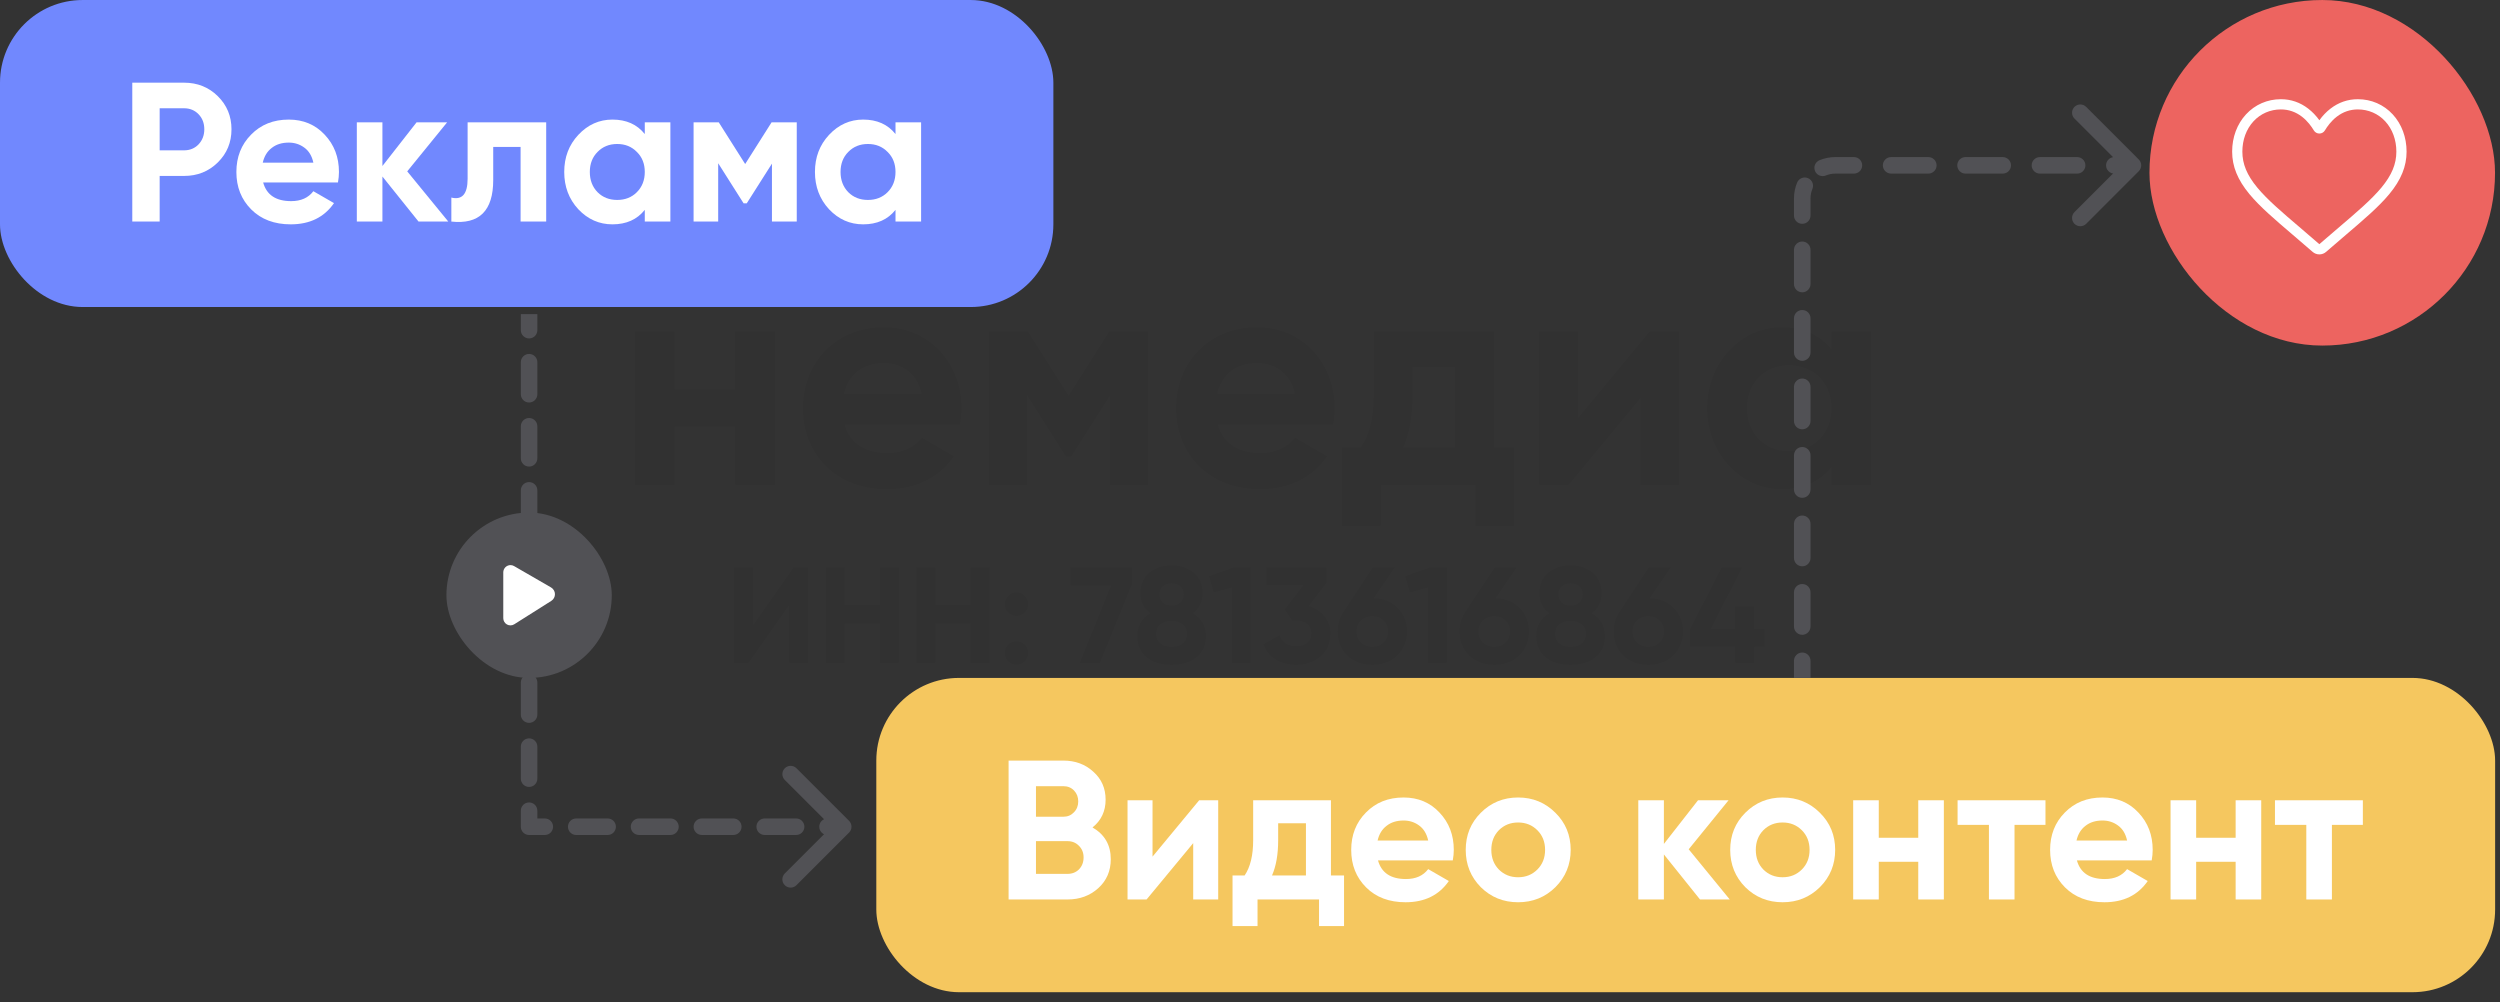
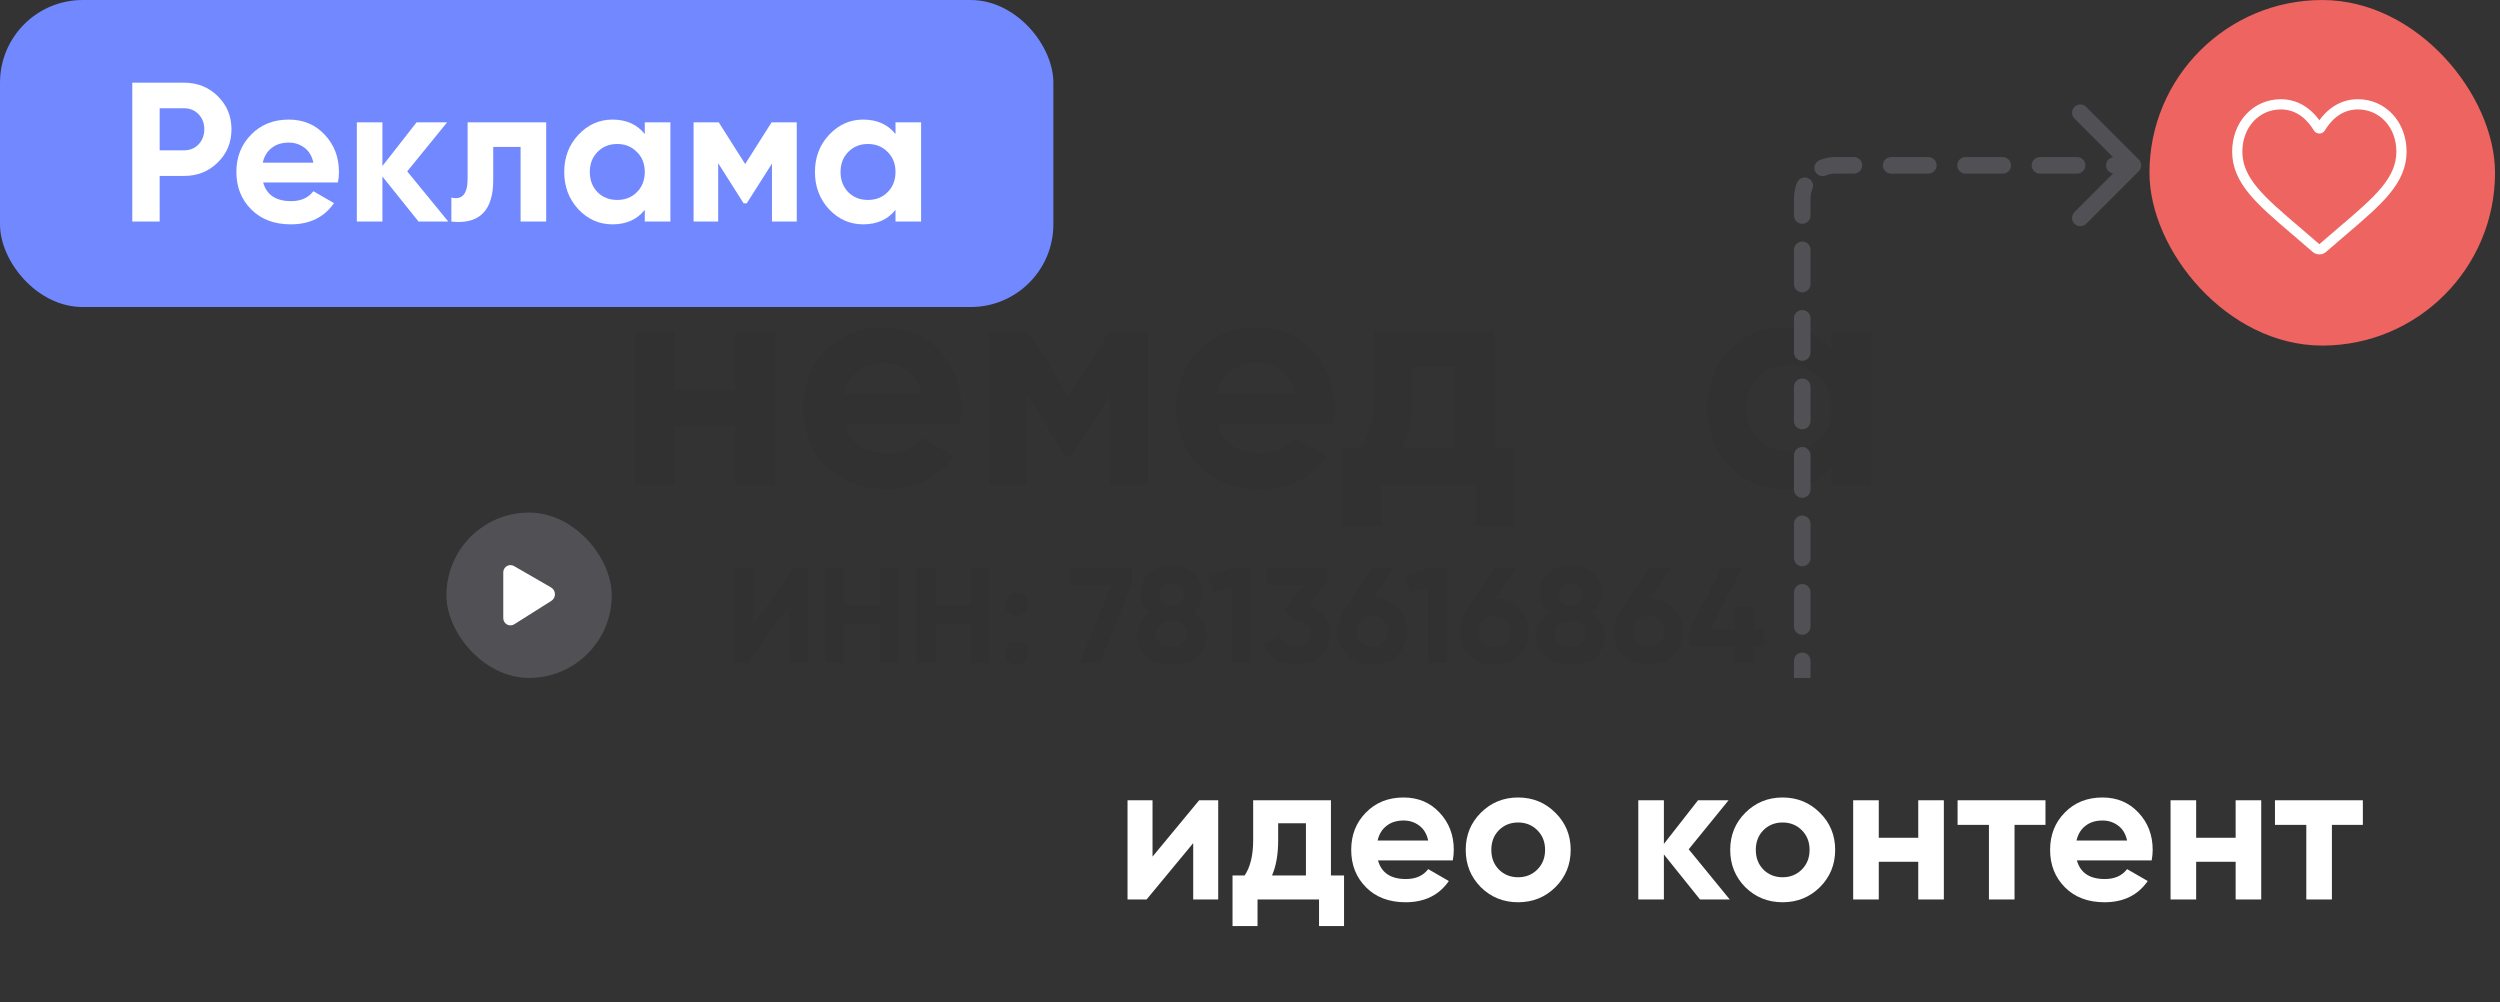
<svg xmlns="http://www.w3.org/2000/svg" width="252" height="101" viewBox="0 0 252 101" fill="none">
  <rect x="0" y="0" width="252" height="101" fill="#333333" stroke="none" />
  <path d="M184.627 33.432H188.608V48.864H184.627V47.043C183.515 48.432 181.849 49.296 179.596 49.296C175.491 49.296 172.096 45.747 172.096 41.148C172.096 36.549 175.491 33 179.596 33C181.849 33 183.515 33.864 184.627 35.253V33.432ZM180.336 45.5C182.806 45.5 184.627 43.741 184.627 41.148C184.627 38.556 182.806 36.796 180.336 36.796C177.898 36.796 176.077 38.556 176.077 41.148C176.077 43.741 177.898 45.5 180.336 45.5Z" fill="black" fill-opacity="0.05" />
-   <path d="M166.288 33.432H169.251V48.864H165.363V40.099L158.109 48.864H155.146V33.432H159.035V42.198L166.288 33.432Z" fill="black" fill-opacity="0.05" />
  <path d="M150.588 45.13H152.625V53H148.736V48.864H139.168V53H135.279V45.13H137.162C137.995 43.895 138.489 42.414 138.489 39.667V33.432H150.588V45.13ZM141.421 45.13H146.699V37.012H142.378V39.667C142.378 41.981 142.039 43.71 141.421 45.13Z" fill="black" fill-opacity="0.05" />
  <path d="M122.733 42.784C123.289 44.821 124.986 45.685 127.085 45.685C128.628 45.685 129.863 45.037 130.542 44.142L133.752 45.994C132.301 48.093 129.986 49.296 127.023 49.296C121.838 49.296 118.566 45.747 118.566 41.148C118.566 36.549 121.869 33 126.715 33C131.282 33 134.523 36.611 134.523 41.148C134.523 41.735 134.461 42.259 134.369 42.784H122.733ZM122.671 39.697H130.542C130.048 37.475 128.381 36.58 126.715 36.58C124.585 36.58 123.134 37.722 122.671 39.697Z" fill="black" fill-opacity="0.05" />
  <path d="M115.737 33.432V48.864H111.879V39.852L107.959 46.025H107.465L103.515 39.79V48.864H99.688V33.432H103.607L107.712 39.914L111.817 33.432H115.737Z" fill="black" fill-opacity="0.05" />
  <path d="M85.118 42.784C85.673 44.821 87.371 45.685 89.47 45.685C91.013 45.685 92.248 45.037 92.927 44.142L96.136 45.994C94.686 48.093 92.371 49.296 89.408 49.296C84.223 49.296 80.951 45.747 80.951 41.148C80.951 36.549 84.254 33 89.099 33C93.667 33 96.908 36.611 96.908 41.148C96.908 41.735 96.846 42.259 96.754 42.784H85.118ZM85.056 39.697H92.927C92.433 37.475 90.766 36.58 89.099 36.58C86.97 36.58 85.519 37.722 85.056 39.697Z" fill="black" fill-opacity="0.05" />
  <path d="M74.124 33.432H78.105V48.864H74.124V43H67.981V48.864H64V33.432H67.981V39.266H74.124V33.432Z" fill="black" fill-opacity="0.05" />
  <path d="M79.563 66.808V60.942L75.442 66.808H74V57.192H75.896V63.071L80.016 57.192H81.459V66.808H79.563Z" fill="black" fill-opacity="0.05" />
  <path d="M88.71 57.192H90.591V66.808H88.71V62.824H85.138V66.808H83.243V57.192H85.138V61.011H88.71V57.192Z" fill="black" fill-opacity="0.05" />
  <path d="M97.845 57.192H99.727V66.808H97.845V62.824H94.273V66.808H92.378V57.192H94.273V61.011H97.845V57.192Z" fill="black" fill-opacity="0.05" />
  <path d="M103.285 61.725C103.056 61.954 102.781 62.069 102.461 62.069C102.14 62.069 101.865 61.954 101.636 61.725C101.407 61.496 101.293 61.222 101.293 60.901C101.293 60.581 101.407 60.306 101.636 60.077C101.865 59.848 102.14 59.733 102.461 59.733C102.781 59.733 103.056 59.848 103.285 60.077C103.514 60.306 103.628 60.581 103.628 60.901C103.628 61.222 103.514 61.496 103.285 61.725ZM103.285 66.643C103.056 66.872 102.781 66.986 102.461 66.986C102.14 66.986 101.865 66.872 101.636 66.643C101.407 66.414 101.293 66.139 101.293 65.819C101.293 65.498 101.407 65.223 101.636 64.995C101.865 64.766 102.14 64.651 102.461 64.651C102.781 64.651 103.056 64.766 103.285 64.995C103.514 65.223 103.628 65.498 103.628 65.819C103.628 66.139 103.514 66.414 103.285 66.643Z" fill="black" fill-opacity="0.05" />
  <path d="M107.908 57.192H114.117V58.8L110.861 66.808H108.856L112.015 59.005H107.908V57.192Z" fill="black" fill-opacity="0.05" />
  <path d="M120.212 61.808C121.1 62.339 121.544 63.113 121.544 64.129C121.544 65.017 121.233 65.718 120.61 66.231C119.996 66.744 119.159 67 118.096 67C117.025 67 116.182 66.744 115.569 66.231C114.955 65.718 114.648 65.017 114.648 64.129C114.648 63.113 115.088 62.339 115.967 61.808C115.299 61.322 114.964 60.658 114.964 59.816C114.964 58.928 115.262 58.236 115.857 57.742C116.462 57.247 117.208 57 118.096 57C118.985 57 119.726 57.247 120.322 57.742C120.917 58.236 121.214 58.928 121.214 59.816C121.214 60.668 120.88 61.331 120.212 61.808ZM118.989 59.088C118.76 58.886 118.463 58.786 118.096 58.786C117.73 58.786 117.432 58.886 117.203 59.088C116.974 59.289 116.86 59.564 116.86 59.912C116.86 60.26 116.974 60.539 117.203 60.75C117.432 60.952 117.73 61.052 118.096 61.052C118.463 61.052 118.76 60.952 118.989 60.75C119.218 60.539 119.333 60.26 119.333 59.912C119.333 59.564 119.218 59.289 118.989 59.088ZM116.956 64.871C117.249 65.1 117.629 65.214 118.096 65.214C118.563 65.214 118.939 65.1 119.223 64.871C119.516 64.633 119.662 64.303 119.662 63.882C119.662 63.47 119.516 63.149 119.223 62.92C118.939 62.682 118.563 62.563 118.096 62.563C117.629 62.563 117.249 62.682 116.956 62.92C116.672 63.149 116.53 63.47 116.53 63.882C116.53 64.303 116.672 64.633 116.956 64.871Z" fill="black" fill-opacity="0.05" />
  <path d="M124.413 57.192H126.061V66.808H124.165V59.198L122.352 59.706L121.885 58.085L124.413 57.192Z" fill="black" fill-opacity="0.05" />
  <path d="M131.895 61.093C132.545 61.286 133.072 61.624 133.475 62.11C133.887 62.586 134.093 63.163 134.093 63.841C134.093 64.83 133.759 65.603 133.09 66.162C132.431 66.721 131.62 67 130.659 67C129.908 67 129.235 66.831 128.64 66.492C128.053 66.144 127.628 65.635 127.362 64.967L128.983 64.033C129.221 64.775 129.78 65.146 130.659 65.146C131.144 65.146 131.52 65.031 131.785 64.802C132.06 64.564 132.197 64.244 132.197 63.841C132.197 63.447 132.06 63.131 131.785 62.893C131.52 62.655 131.144 62.536 130.659 62.536H130.247L129.519 61.437L131.414 58.964H127.651V57.192H133.694V58.758L131.895 61.093Z" fill="black" fill-opacity="0.05" />
  <path d="M138.446 60.31C139.444 60.338 140.255 60.663 140.877 61.286C141.5 61.899 141.812 62.687 141.812 63.648C141.812 64.628 141.486 65.434 140.836 66.066C140.186 66.689 139.348 67 138.323 67C137.297 67 136.459 66.689 135.809 66.066C135.168 65.443 134.847 64.637 134.847 63.648C134.847 62.916 135.035 62.27 135.41 61.712L138.405 57.192H140.575L138.446 60.31ZM137.182 64.788C137.485 65.072 137.865 65.214 138.323 65.214C138.78 65.214 139.16 65.072 139.463 64.788C139.774 64.505 139.93 64.124 139.93 63.648C139.93 63.181 139.774 62.806 139.463 62.522C139.16 62.238 138.78 62.096 138.323 62.096C137.865 62.096 137.485 62.238 137.182 62.522C136.88 62.797 136.729 63.172 136.729 63.648C136.729 64.124 136.88 64.505 137.182 64.788Z" fill="black" fill-opacity="0.05" />
  <path d="M144.185 57.192H145.834V66.808H143.938V59.198L142.125 59.706L141.658 58.085L144.185 57.192Z" fill="black" fill-opacity="0.05" />
  <path d="M150.734 60.31C151.732 60.338 152.542 60.663 153.165 61.286C153.788 61.899 154.099 62.687 154.099 63.648C154.099 64.628 153.774 65.434 153.124 66.066C152.474 66.689 151.636 67 150.61 67C149.584 67 148.746 66.689 148.096 66.066C147.455 65.443 147.135 64.637 147.135 63.648C147.135 62.916 147.322 62.27 147.698 61.712L150.692 57.192H152.863L150.734 60.31ZM149.47 64.788C149.772 65.072 150.152 65.214 150.61 65.214C151.068 65.214 151.448 65.072 151.75 64.788C152.061 64.505 152.217 64.124 152.217 63.648C152.217 63.181 152.061 62.806 151.75 62.522C151.448 62.238 151.068 62.096 150.61 62.096C150.152 62.096 149.772 62.238 149.47 62.522C149.168 62.797 149.017 63.172 149.017 63.648C149.017 64.124 149.168 64.505 149.47 64.788Z" fill="black" fill-opacity="0.05" />
  <path d="M160.428 61.808C161.316 62.339 161.76 63.113 161.76 64.129C161.76 65.017 161.449 65.718 160.826 66.231C160.213 66.744 159.375 67 158.312 67C157.241 67 156.398 66.744 155.785 66.231C155.171 65.718 154.865 65.017 154.865 64.129C154.865 63.113 155.304 62.339 156.183 61.808C155.515 61.322 155.181 60.658 155.181 59.816C155.181 58.928 155.478 58.236 156.073 57.742C156.678 57.247 157.424 57 158.312 57C159.201 57 159.942 57.247 160.538 57.742C161.133 58.236 161.431 58.928 161.431 59.816C161.431 60.668 161.096 61.331 160.428 61.808ZM159.205 59.088C158.976 58.886 158.679 58.786 158.312 58.786C157.946 58.786 157.648 58.886 157.42 59.088C157.191 59.289 157.076 59.564 157.076 59.912C157.076 60.26 157.191 60.539 157.42 60.75C157.648 60.952 157.946 61.052 158.312 61.052C158.679 61.052 158.976 60.952 159.205 60.75C159.434 60.539 159.549 60.26 159.549 59.912C159.549 59.564 159.434 59.289 159.205 59.088ZM157.172 64.871C157.465 65.1 157.845 65.214 158.312 65.214C158.779 65.214 159.155 65.1 159.439 64.871C159.732 64.633 159.878 64.303 159.878 63.882C159.878 63.47 159.732 63.149 159.439 62.92C159.155 62.682 158.779 62.563 158.312 62.563C157.845 62.563 157.465 62.682 157.172 62.92C156.888 63.149 156.746 63.47 156.746 63.882C156.746 64.303 156.888 64.633 157.172 64.871Z" fill="black" fill-opacity="0.05" />
  <path d="M166.267 60.31C167.266 60.338 168.076 60.663 168.699 61.286C169.321 61.899 169.633 62.687 169.633 63.648C169.633 64.628 169.308 65.434 168.658 66.066C168.007 66.689 167.169 67 166.144 67C165.118 67 164.28 66.689 163.63 66.066C162.989 65.443 162.669 64.637 162.669 63.648C162.669 62.916 162.856 62.27 163.232 61.712L166.226 57.192H168.397L166.267 60.31ZM165.004 64.788C165.306 65.072 165.686 65.214 166.144 65.214C166.602 65.214 166.982 65.072 167.284 64.788C167.595 64.505 167.751 64.124 167.751 63.648C167.751 63.181 167.595 62.806 167.284 62.522C166.982 62.238 166.602 62.096 166.144 62.096C165.686 62.096 165.306 62.238 165.004 62.522C164.701 62.797 164.55 63.172 164.55 63.648C164.55 64.124 164.701 64.505 165.004 64.788Z" fill="black" fill-opacity="0.05" />
  <path d="M177.854 63.415V65.173H176.824V66.808H174.914V65.173H170.368V63.415L173.568 57.192H175.601L172.414 63.415H174.914V61.135H176.824V63.415H177.854Z" fill="black" fill-opacity="0.05" />
-   <rect x="88.332" y="68.334" width="163.177" height="31.68" rx="8.333" fill="#F5C75F" />
-   <path d="M110.126 83.407C111.353 84.114 111.966 85.181 111.966 86.607C111.966 87.794 111.546 88.767 110.706 89.527C109.866 90.287 108.833 90.667 107.606 90.667H101.666V76.667H107.186C108.386 76.667 109.393 77.041 110.206 77.787C111.033 78.521 111.446 79.461 111.446 80.607C111.446 81.767 111.006 82.701 110.126 83.407ZM107.186 79.247H104.426V82.327H107.186C107.613 82.327 107.966 82.181 108.246 81.887C108.539 81.594 108.686 81.227 108.686 80.787C108.686 80.347 108.546 79.981 108.266 79.687C107.986 79.394 107.626 79.247 107.186 79.247ZM107.606 88.087C108.073 88.087 108.459 87.934 108.766 87.627C109.073 87.307 109.226 86.907 109.226 86.427C109.226 85.961 109.073 85.574 108.766 85.267C108.459 84.947 108.073 84.787 107.606 84.787H104.426V88.087H107.606Z" fill="white" />
  <path d="M120.875 80.667H122.795V90.667H120.275V84.987L115.575 90.667H113.655V80.667H116.175V86.347L120.875 80.667Z" fill="white" />
  <path d="M134.159 88.247H135.479V93.347H132.959V90.667H126.759V93.347H124.239V88.247H125.459C126.033 87.394 126.319 86.214 126.319 84.707V80.667H134.159V88.247ZM128.219 88.247H131.639V82.987H128.839V84.707C128.839 86.121 128.633 87.301 128.219 88.247Z" fill="white" />
  <path d="M138.902 86.727C139.248 87.981 140.188 88.607 141.722 88.607C142.708 88.607 143.455 88.274 143.962 87.607L146.042 88.807C145.055 90.234 143.602 90.947 141.682 90.947C140.028 90.947 138.702 90.447 137.702 89.447C136.702 88.447 136.202 87.187 136.202 85.667C136.202 84.161 136.695 82.907 137.682 81.907C138.668 80.894 139.935 80.387 141.482 80.387C142.948 80.387 144.155 80.894 145.102 81.907C146.062 82.921 146.542 84.174 146.542 85.667C146.542 86.001 146.508 86.354 146.442 86.727H138.902ZM138.862 84.727H143.962C143.815 84.047 143.508 83.541 143.042 83.207C142.588 82.874 142.068 82.707 141.482 82.707C140.788 82.707 140.215 82.887 139.762 83.247C139.308 83.594 139.008 84.087 138.862 84.727Z" fill="white" />
  <path d="M156.785 89.427C155.758 90.441 154.505 90.947 153.025 90.947C151.545 90.947 150.291 90.441 149.265 89.427C148.251 88.401 147.745 87.147 147.745 85.667C147.745 84.187 148.251 82.941 149.265 81.927C150.291 80.901 151.545 80.387 153.025 80.387C154.505 80.387 155.758 80.901 156.785 81.927C157.811 82.941 158.325 84.187 158.325 85.667C158.325 87.147 157.811 88.401 156.785 89.427ZM151.085 87.647C151.605 88.167 152.251 88.427 153.025 88.427C153.798 88.427 154.445 88.167 154.965 87.647C155.485 87.127 155.745 86.467 155.745 85.667C155.745 84.867 155.485 84.207 154.965 83.687C154.445 83.167 153.798 82.907 153.025 82.907C152.251 82.907 151.605 83.167 151.085 83.687C150.578 84.207 150.325 84.867 150.325 85.667C150.325 86.467 150.578 87.127 151.085 87.647Z" fill="white" />
  <path d="M174.36 90.667H171.36L167.72 86.127V90.667H165.14V80.667H167.72V85.067L171.16 80.667H174.24L170.22 85.607L174.36 90.667Z" fill="white" />
  <path d="M183.445 89.427C182.418 90.441 181.165 90.947 179.685 90.947C178.205 90.947 176.952 90.441 175.925 89.427C174.912 88.401 174.405 87.147 174.405 85.667C174.405 84.187 174.912 82.941 175.925 81.927C176.952 80.901 178.205 80.387 179.685 80.387C181.165 80.387 182.418 80.901 183.445 81.927C184.472 82.941 184.985 84.187 184.985 85.667C184.985 87.147 184.472 88.401 183.445 89.427ZM177.745 87.647C178.265 88.167 178.912 88.427 179.685 88.427C180.458 88.427 181.105 88.167 181.625 87.647C182.145 87.127 182.405 86.467 182.405 85.667C182.405 84.867 182.145 84.207 181.625 83.687C181.105 83.167 180.458 82.907 179.685 82.907C178.912 82.907 178.265 83.167 177.745 83.687C177.238 84.207 176.985 84.867 176.985 85.667C176.985 86.467 177.238 87.127 177.745 87.647Z" fill="white" />
  <path d="M193.36 80.667H195.94V90.667H193.36V86.867H189.38V90.667H186.8V80.667H189.38V84.447H193.36V80.667Z" fill="white" />
  <path d="M206.184 80.667V83.147H203.064V90.667H200.484V83.147H197.324V80.667H206.184Z" fill="white" />
  <path d="M209.351 86.727C209.698 87.981 210.638 88.607 212.171 88.607C213.158 88.607 213.904 88.274 214.411 87.607L216.491 88.807C215.504 90.234 214.051 90.947 212.131 90.947C210.478 90.947 209.151 90.447 208.151 89.447C207.151 88.447 206.651 87.187 206.651 85.667C206.651 84.161 207.144 82.907 208.131 81.907C209.118 80.894 210.384 80.387 211.931 80.387C213.398 80.387 214.604 80.894 215.551 81.907C216.511 82.921 216.991 84.174 216.991 85.667C216.991 86.001 216.958 86.354 216.891 86.727H209.351ZM209.311 84.727H214.411C214.264 84.047 213.958 83.541 213.491 83.207C213.038 82.874 212.518 82.707 211.931 82.707C211.238 82.707 210.664 82.887 210.211 83.247C209.758 83.594 209.458 84.087 209.311 84.727Z" fill="white" />
  <path d="M225.352 80.667H227.932V90.667H225.352V86.867H221.372V90.667H218.792V80.667H221.372V84.447H225.352V80.667Z" fill="white" />
  <path d="M238.176 80.667V83.147H235.056V90.667H232.476V83.147H229.316V80.667H238.176Z" fill="white" />
-   <path d="M53.332 83.334H52.499C52.499 83.794 52.872 84.167 53.332 84.167V83.334ZM85.588 83.923C85.913 83.597 85.913 83.07 85.588 82.744L80.285 77.441C79.959 77.116 79.432 77.116 79.106 77.441C78.781 77.766 78.781 78.294 79.106 78.62L83.82 83.334L79.106 88.048C78.781 88.373 78.781 88.901 79.106 89.226C79.432 89.552 79.959 89.552 80.285 89.226L85.588 83.923ZM52.499 33.282C52.499 33.742 52.872 34.115 53.332 34.115C53.792 34.115 54.165 33.742 54.165 33.282H52.499ZM54.165 36.511C54.165 36.05 53.792 35.677 53.332 35.677C52.872 35.677 52.499 36.05 52.499 36.511H54.165ZM52.499 39.74C52.499 40.2 52.872 40.573 53.332 40.573C53.792 40.573 54.165 40.2 54.165 39.74H52.499ZM54.165 42.969C54.165 42.509 53.792 42.136 53.332 42.136C52.872 42.136 52.499 42.509 52.499 42.969H54.165ZM52.499 46.198C52.499 46.658 52.872 47.032 53.332 47.032C53.792 47.032 54.165 46.658 54.165 46.198H52.499ZM54.165 49.427C54.165 48.967 53.792 48.594 53.332 48.594C52.872 48.594 52.499 48.967 52.499 49.427H54.165ZM52.499 52.657C52.499 53.117 52.872 53.49 53.332 53.49C53.792 53.49 54.165 53.117 54.165 52.657H52.499ZM54.165 55.886C54.165 55.425 53.792 55.052 53.332 55.052C52.872 55.052 52.499 55.425 52.499 55.886H54.165ZM52.499 59.115C52.499 59.575 52.872 59.948 53.332 59.948C53.792 59.948 54.165 59.575 54.165 59.115H52.499ZM54.165 62.344C54.165 61.884 53.792 61.511 53.332 61.511C52.872 61.511 52.499 61.884 52.499 62.344H54.165ZM52.499 65.573C52.499 66.034 52.872 66.407 53.332 66.407C53.792 66.407 54.165 66.034 54.165 65.573H52.499ZM54.165 68.802C54.165 68.342 53.792 67.969 53.332 67.969C52.872 67.969 52.499 68.342 52.499 68.802H54.165ZM52.499 72.032C52.499 72.492 52.872 72.865 53.332 72.865C53.792 72.865 54.165 72.492 54.165 72.032H52.499ZM54.165 75.261C54.165 74.8 53.792 74.427 53.332 74.427C52.872 74.427 52.499 74.8 52.499 75.261H54.165ZM52.499 78.49C52.499 78.95 52.872 79.323 53.332 79.323C53.792 79.323 54.165 78.95 54.165 78.49H52.499ZM54.165 81.719C54.165 81.259 53.792 80.886 53.332 80.886C52.872 80.886 52.499 81.259 52.499 81.719H54.165ZM54.915 84.167C55.376 84.167 55.749 83.794 55.749 83.334C55.749 82.873 55.376 82.5 54.915 82.5V84.167ZM58.082 82.5C57.622 82.5 57.249 82.873 57.249 83.334C57.249 83.794 57.622 84.167 58.082 84.167V82.5ZM61.249 84.167C61.709 84.167 62.082 83.794 62.082 83.334C62.082 82.873 61.709 82.5 61.249 82.5V84.167ZM64.415 82.5C63.955 82.5 63.582 82.873 63.582 83.334C63.582 83.794 63.955 84.167 64.415 84.167V82.5ZM67.582 84.167C68.042 84.167 68.415 83.794 68.415 83.334C68.415 82.873 68.042 82.5 67.582 82.5V84.167ZM70.749 82.5C70.288 82.5 69.915 82.873 69.915 83.334C69.915 83.794 70.288 84.167 70.749 84.167V82.5ZM73.915 84.167C74.376 84.167 74.749 83.794 74.749 83.334C74.749 82.873 74.376 82.5 73.915 82.5V84.167ZM77.082 82.5C76.622 82.5 76.249 82.873 76.249 83.334C76.249 83.794 76.622 84.167 77.082 84.167V82.5ZM80.249 84.167C80.709 84.167 81.082 83.794 81.082 83.334C81.082 82.873 80.709 82.5 80.249 82.5V84.167ZM83.415 82.5C82.955 82.5 82.582 82.873 82.582 83.334C82.582 83.794 82.955 84.167 83.415 84.167V82.5ZM52.499 31.667V33.282H54.165V31.667H52.499ZM52.499 36.511V39.74H54.165V36.511H52.499ZM52.499 42.969V46.198H54.165V42.969H52.499ZM52.499 49.427V52.657H54.165V49.427H52.499ZM52.499 55.886V59.115H54.165V55.886H52.499ZM52.499 62.344V65.573H54.165V62.344H52.499ZM52.499 68.802V72.032H54.165V68.802H52.499ZM52.499 75.261V78.49H54.165V75.261H52.499ZM52.499 81.719V83.334H54.165V81.719H52.499ZM53.332 84.167H54.915V82.5H53.332V84.167ZM58.082 84.167H61.249V82.5H58.082V84.167ZM64.415 84.167H67.582V82.5H64.415V84.167ZM70.749 84.167H73.915V82.5H70.749V84.167ZM77.082 84.167H80.249V82.5H77.082V84.167ZM83.415 84.167H84.999V82.5H83.415V84.167Z" fill="#515155" />
  <rect y="0.001" width="106.18" height="30.947" rx="8.333" fill="#7188FE" />
  <path d="M18.554 8.334C19.901 8.334 21.034 8.788 21.954 9.694C22.874 10.601 23.334 11.714 23.334 13.034C23.334 14.354 22.874 15.468 21.954 16.374C21.034 17.281 19.901 17.734 18.554 17.734H16.094V22.334H13.334V8.334H18.554ZM18.554 15.154C19.141 15.154 19.627 14.954 20.014 14.554C20.401 14.141 20.594 13.634 20.594 13.034C20.594 12.421 20.401 11.914 20.014 11.514C19.627 11.114 19.141 10.914 18.554 10.914H16.094V15.154H18.554Z" fill="white" />
  <path d="M26.527 18.394C26.873 19.648 27.814 20.274 29.347 20.274C30.334 20.274 31.08 19.941 31.587 19.274L33.667 20.474C32.68 21.901 31.227 22.614 29.307 22.614C27.654 22.614 26.327 22.114 25.327 21.114C24.327 20.114 23.827 18.854 23.827 17.334C23.827 15.828 24.32 14.574 25.307 13.574C26.294 12.561 27.56 12.054 29.107 12.054C30.573 12.054 31.78 12.561 32.727 13.574C33.687 14.588 34.167 15.841 34.167 17.334C34.167 17.668 34.133 18.021 34.067 18.394H26.527ZM26.487 16.394H31.587C31.44 15.714 31.134 15.208 30.667 14.874C30.213 14.541 29.694 14.374 29.107 14.374C28.413 14.374 27.84 14.554 27.387 14.914C26.933 15.261 26.634 15.754 26.487 16.394Z" fill="white" />
  <path d="M45.188 22.334H42.188L38.548 17.794V22.334H35.968V12.334H38.548V16.734L41.988 12.334H45.068L41.048 17.274L45.188 22.334Z" fill="white" />
  <path d="M55.056 12.334V22.334H52.476V14.814H49.716V18.154C49.716 21.248 48.309 22.641 45.496 22.334V19.914C46.029 20.048 46.436 19.961 46.716 19.654C46.996 19.334 47.136 18.788 47.136 18.014V12.334H55.056Z" fill="white" />
  <path d="M64.994 12.334H67.574V22.334H64.994V21.154C64.22 22.128 63.134 22.614 61.734 22.614C60.4 22.614 59.254 22.108 58.294 21.094C57.347 20.068 56.874 18.814 56.874 17.334C56.874 15.854 57.347 14.608 58.294 13.594C59.254 12.568 60.4 12.054 61.734 12.054C63.134 12.054 64.22 12.541 64.994 13.514V12.334ZM60.234 19.374C60.754 19.894 61.414 20.154 62.214 20.154C63.014 20.154 63.674 19.894 64.194 19.374C64.727 18.841 64.994 18.161 64.994 17.334C64.994 16.508 64.727 15.834 64.194 15.314C63.674 14.781 63.014 14.514 62.214 14.514C61.414 14.514 60.754 14.781 60.234 15.314C59.714 15.834 59.454 16.508 59.454 17.334C59.454 18.161 59.714 18.841 60.234 19.374Z" fill="white" />
  <path d="M80.313 12.334V22.334H77.813V16.494L75.273 20.494H74.953L72.393 16.454V22.334H69.913V12.334H72.453L75.113 16.534L77.773 12.334H80.313Z" fill="white" />
  <path d="M90.267 12.334H92.847V22.334H90.267V21.154C89.494 22.128 88.407 22.614 87.007 22.614C85.674 22.614 84.527 22.108 83.567 21.094C82.62 20.068 82.147 18.814 82.147 17.334C82.147 15.854 82.62 14.608 83.567 13.594C84.527 12.568 85.674 12.054 87.007 12.054C88.407 12.054 89.494 12.541 90.267 13.514V12.334ZM85.507 19.374C86.027 19.894 86.687 20.154 87.487 20.154C88.287 20.154 88.947 19.894 89.467 19.374C90 18.841 90.267 18.161 90.267 17.334C90.267 16.508 90 15.834 89.467 15.314C88.947 14.781 88.287 14.514 87.487 14.514C86.687 14.514 86.027 14.781 85.507 15.314C84.987 15.834 84.727 16.508 84.727 17.334C84.727 18.161 84.987 18.841 85.507 19.374Z" fill="white" />
  <path d="M215.589 17.256C215.915 16.931 215.915 16.403 215.589 16.078L210.286 10.774C209.961 10.449 209.433 10.449 209.107 10.774C208.782 11.1 208.782 11.627 209.107 11.953L213.821 16.667L209.107 21.381C208.782 21.706 208.782 22.234 209.107 22.56C209.433 22.885 209.961 22.885 210.286 22.56L215.589 17.256ZM181.667 20L180.833 20L181.667 20ZM213.125 15.834C212.665 15.834 212.292 16.207 212.292 16.667C212.292 17.127 212.665 17.5 213.125 17.5L213.125 15.834ZM209.375 17.5C209.835 17.5 210.208 17.127 210.208 16.667C210.208 16.207 209.835 15.834 209.375 15.834L209.375 17.5ZM205.625 15.834C205.165 15.834 204.792 16.207 204.792 16.667C204.792 17.127 205.165 17.5 205.625 17.5L205.625 15.834ZM201.875 17.5C202.335 17.5 202.708 17.127 202.708 16.667C202.708 16.207 202.335 15.834 201.875 15.834L201.875 17.5ZM198.125 15.834C197.665 15.834 197.292 16.207 197.292 16.667C197.292 17.127 197.665 17.5 198.125 17.5L198.125 15.834ZM194.375 17.5C194.835 17.5 195.208 17.127 195.208 16.667C195.208 16.207 194.835 15.834 194.375 15.834L194.375 17.5ZM190.625 15.834C190.165 15.834 189.792 16.207 189.792 16.667C189.792 17.127 190.165 17.5 190.625 17.5L190.625 15.834ZM186.875 17.5C187.335 17.5 187.708 17.127 187.708 16.667C187.708 16.207 187.335 15.834 186.875 15.834L186.875 17.5ZM183.405 16.15C182.98 16.326 182.778 16.814 182.954 17.239C183.131 17.664 183.618 17.866 184.043 17.69L183.405 16.15ZM182.689 19.044C182.866 18.618 182.664 18.131 182.239 17.955C181.814 17.778 181.326 17.98 181.15 18.405L182.689 19.044ZM180.833 21.727C180.833 22.187 181.206 22.56 181.667 22.56C182.127 22.56 182.5 22.187 182.5 21.727L180.833 21.727ZM182.5 25.179C182.5 24.719 182.127 24.346 181.667 24.346C181.206 24.346 180.833 24.719 180.833 25.179L182.5 25.179ZM180.833 28.631C180.833 29.091 181.206 29.465 181.667 29.465C182.127 29.465 182.5 29.091 182.5 28.631L180.833 28.631ZM182.5 32.084C182.5 31.623 182.127 31.25 181.667 31.25C181.206 31.25 180.833 31.623 180.833 32.084L182.5 32.084ZM180.833 35.536C180.833 35.996 181.206 36.369 181.667 36.369C182.127 36.369 182.5 35.996 182.5 35.536L180.833 35.536ZM182.5 38.988C182.5 38.528 182.127 38.155 181.667 38.155C181.206 38.155 180.833 38.528 180.833 38.988L182.5 38.988ZM180.833 42.441C180.833 42.901 181.206 43.274 181.667 43.274C182.127 43.274 182.5 42.901 182.5 42.441L180.833 42.441ZM182.5 45.893C182.5 45.433 182.127 45.06 181.667 45.06C181.206 45.06 180.833 45.433 180.833 45.893L182.5 45.893ZM180.833 49.346C180.833 49.806 181.206 50.179 181.667 50.179C182.127 50.179 182.5 49.806 182.5 49.346L180.833 49.346ZM182.5 52.798C182.5 52.338 182.127 51.965 181.667 51.965C181.206 51.965 180.833 52.338 180.833 52.798L182.5 52.798ZM180.833 56.25C180.833 56.711 181.206 57.084 181.667 57.084C182.127 57.084 182.5 56.711 182.5 56.25L180.833 56.25ZM182.5 59.703C182.5 59.242 182.127 58.869 181.667 58.869C181.206 58.869 180.833 59.242 180.833 59.703L182.5 59.703ZM180.833 63.155C180.833 63.615 181.206 63.988 181.667 63.988C182.127 63.988 182.5 63.615 182.5 63.155L180.833 63.155ZM182.5 66.608C182.5 66.147 182.127 65.774 181.667 65.774C181.206 65.774 180.833 66.147 180.833 66.608L182.5 66.608ZM215 15.834L213.125 15.834L213.125 17.5L215 17.5L215 15.834ZM209.375 15.834L205.625 15.834L205.625 17.5L209.375 17.5L209.375 15.834ZM201.875 15.834L198.125 15.834L198.125 17.5L201.875 17.5L201.875 15.834ZM194.375 15.834L190.625 15.834L190.625 17.5L194.375 17.5L194.375 15.834ZM186.875 15.834L185 15.834L185 17.5L186.875 17.5L186.875 15.834ZM185 15.834C184.437 15.834 183.897 15.946 183.405 16.15L184.043 17.69C184.337 17.568 184.659 17.5 185 17.5L185 15.834ZM181.15 18.405C180.946 18.898 180.833 19.437 180.833 20L182.5 20C182.5 19.66 182.568 19.337 182.689 19.044L181.15 18.405ZM180.833 20L180.833 21.727L182.5 21.727L182.5 20L180.833 20ZM180.833 25.179L180.833 28.631L182.5 28.631L182.5 25.179L180.833 25.179ZM180.833 32.084L180.833 35.536L182.5 35.536L182.5 32.084L180.833 32.084ZM180.833 38.988L180.833 42.441L182.5 42.441L182.5 38.988L180.833 38.988ZM180.833 45.893L180.833 49.346L182.5 49.346L182.5 45.893L180.833 45.893ZM180.833 52.798L180.833 56.25L182.5 56.25L182.5 52.798L180.833 52.798ZM180.833 59.703L180.833 63.155L182.5 63.155L182.5 59.703L180.833 59.703ZM180.833 66.608L180.833 68.334L182.5 68.334L182.5 66.608L180.833 66.608Z" fill="#515155" />
  <rect x="45" y="51.667" width="16.667" height="16.667" rx="8.333" fill="#515155" />
  <g clip-path="url(#clip0_1308_191378)">
    <path d="M55.542 59.212L51.816 57.059C51.709 56.996 51.588 56.963 51.464 56.962C51.269 56.962 51.083 57.039 50.945 57.176C50.808 57.314 50.73 57.501 50.73 57.695V62.315C50.73 62.444 50.765 62.571 50.831 62.682C50.896 62.794 50.99 62.885 51.103 62.948C51.216 63.01 51.344 63.041 51.473 63.038C51.602 63.034 51.728 62.996 51.837 62.927L55.568 60.571C55.684 60.498 55.779 60.397 55.844 60.276C55.909 60.156 55.942 60.021 55.939 59.884C55.937 59.747 55.899 59.613 55.829 59.496C55.759 59.378 55.66 59.28 55.542 59.212Z" fill="white" />
  </g>
  <rect x="216.666" y="0.001" width="34.833" height="34.833" rx="17.417" fill="#ED6460" />
  <path d="M233.792 25.643C233.541 25.643 233.3 25.552 233.112 25.388C232.401 24.767 231.717 24.183 231.112 23.668L231.109 23.666C229.338 22.156 227.808 20.852 226.744 19.568C225.554 18.133 225 16.771 225 15.284C225 13.839 225.495 12.507 226.395 11.531C227.305 10.544 228.554 10 229.912 10C230.927 10 231.856 10.321 232.675 10.954C233.087 11.273 233.462 11.664 233.792 12.12C234.121 11.664 234.496 11.273 234.909 10.954C235.727 10.321 236.656 10 237.671 10C239.029 10 240.278 10.544 241.188 11.531C242.088 12.507 242.583 13.839 242.583 15.284C242.583 16.771 242.029 18.133 240.839 19.568C239.775 20.852 238.245 22.156 236.474 23.665C235.869 24.181 235.183 24.765 234.471 25.388C234.283 25.553 234.041 25.643 233.792 25.643ZM229.912 11.03C228.845 11.03 227.865 11.456 227.152 12.229C226.428 13.014 226.03 14.099 226.03 15.284C226.03 16.535 226.495 17.653 227.537 18.911C228.544 20.126 230.042 21.403 231.777 22.882L231.78 22.884C232.387 23.401 233.074 23.987 233.79 24.613C234.51 23.986 235.198 23.399 235.806 22.881C237.541 21.403 239.039 20.126 240.046 18.911C241.088 17.653 241.553 16.535 241.553 15.284C241.553 14.099 241.155 13.014 240.431 12.229C239.718 11.456 238.738 11.03 237.671 11.03C236.89 11.03 236.172 11.278 235.539 11.768C234.974 12.205 234.581 12.757 234.35 13.144C234.231 13.342 234.023 13.461 233.792 13.461C233.56 13.461 233.352 13.342 233.233 13.144C233.003 12.757 232.609 12.205 232.044 11.768C231.411 11.278 230.693 11.03 229.912 11.03Z" fill="white" />
  <defs>
    <clipPath id="clip0_1308_191378">
      <rect width="6.944" height="6.944" fill="white" transform="translate(49.861 56.528)" />
    </clipPath>
  </defs>
</svg>